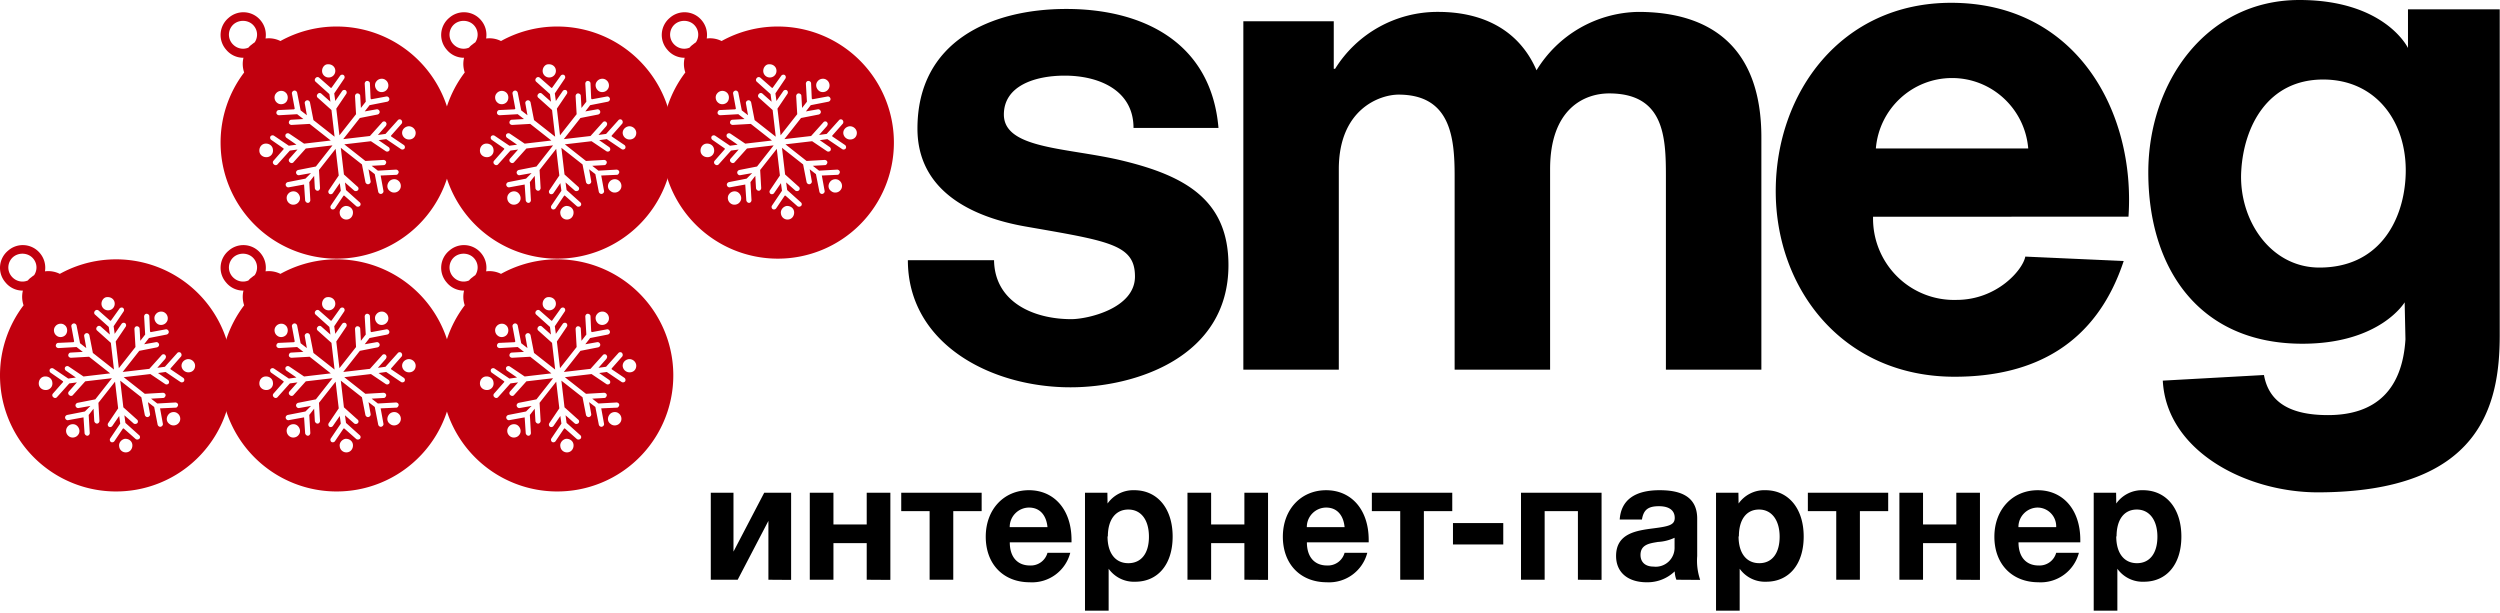
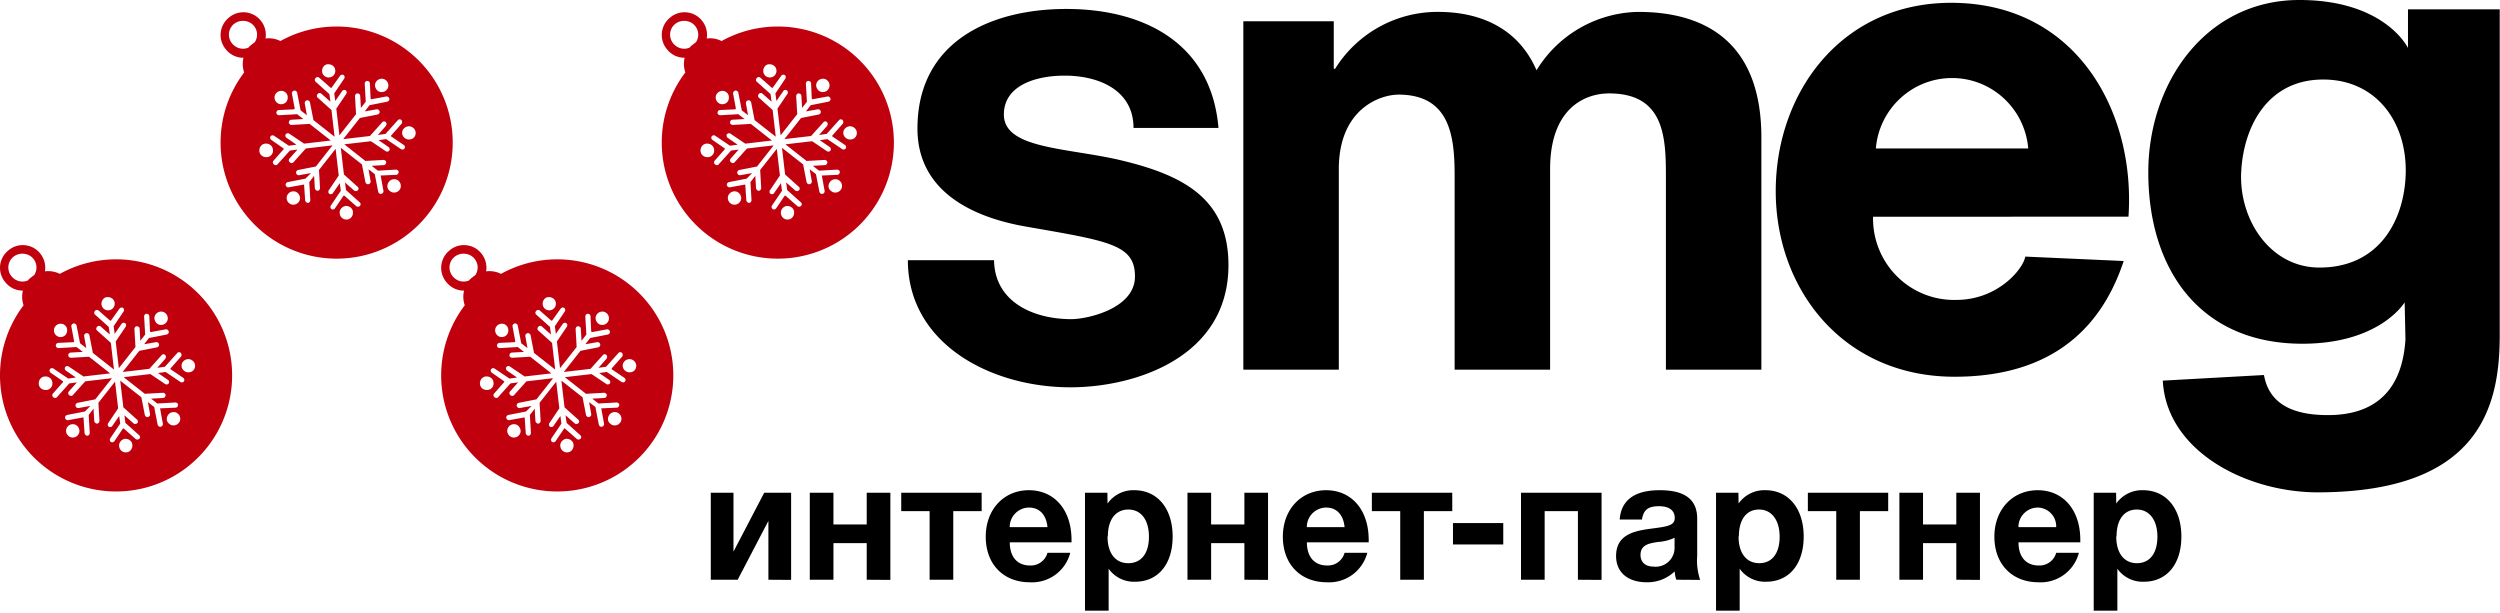
<svg xmlns="http://www.w3.org/2000/svg" width="204" height="50" fill="none">
  <path fill-rule="evenodd" clip-rule="evenodd" d="M203.977.763h-7.486v3.152S194.625 0 187.626 0c-7.594 0-12.325 6.707-12.325 14.068 0 7.808 4.123 13.98 12.575 13.98 6.347 0 8.344-3.38 8.344-3.38l.065 3.02c-.25 4.025-2.333 6.184-6.326 6.184-2.951 0-4.806-.96-5.219-3.271l-8.256.458c.293 5.725 6.77 9.117 12.661 9.117 13.259-.022 14.832-7.078 14.832-12.814V.763zm-14.712 21.07c-4.025 0-6.608-3.937-6.38-7.874.206-3.664 2.17-7.47 6.684-7.47 4.513 0 7.02 3.762 6.716 8.124-.239 3.545-2.246 7.22-7.02 7.22zM87.352 31.604c-6.553 0-13.27-3.588-13.27-10.371h7.032c.054 3.435 3.244 4.81 6.303 4.81 1.313 0 5.197-.862 5.197-3.48 0-2.524-1.968-2.867-8.214-3.955l-.704-.123c-4.492-.785-8.832-2.956-8.832-7.994 0-7.11 5.978-9.76 12.152-9.76 6.173 0 11.815 2.671 12.412 9.706h-6.933c0-3.076-2.821-4.265-5.61-4.265-2.473 0-4.969.851-4.969 3.174 0 2.105 2.882 2.571 6.162 3.101 1.188.193 2.429.393 3.603.683 5.035 1.232 8.561 3.195 8.561 8.506 0 7.525-7.617 9.968-12.89 9.968zm14.105-1.44h7.79V13.806c0-4.94 3.386-6.085 4.872-6.085 4.242 0 4.579 3.479 4.579 6.63v15.813h7.79V13.806c0-4.95 2.81-6.183 4.817-6.183 4.481 0 4.633 3.522 4.633 6.74v15.801h7.79V11.211c0-7.416-4.188-10.24-10.047-10.24a9.919 9.919 0 00-8.3 4.765c-1.486-3.435-4.578-4.765-8.029-4.765a9.839 9.839 0 00-8.408 4.645h-.109V1.734h-7.378v28.43zm72.227-12.486C174.27 9.16 169.464.229 159.211.229c-8.984 0-14.311 7.35-14.311 15.366 0 8.015 5.501 15.147 14.593 15.147 6.51 0 11.566-2.682 13.801-9.444l-8.029-.36c-.206 1.091-2.311 3.534-5.62 3.534a6.59 6.59 0 01-4.851-1.924 6.657 6.657 0 01-1.952-4.86l20.842-.01zm-20.614-5.562c.27-3.25 2.973-5.748 6.217-5.748 3.244 0 5.946 2.499 6.217 5.748H153.07zM92.556 40.001a2.569 2.569 0 00-2.18 1.087l-.014-.88h-1.827v9.621h1.93v-3.42a2.53 2.53 0 002.168 1.06c1.84 0 3.055-1.403 3.055-3.685 0-2.283-1.235-3.783-3.132-3.783zm-.489 5.955c-1.048 0-1.692-.808-1.692-2.185h.026c0-1.377.637-2.192 1.672-2.192 1.036 0 1.68.84 1.68 2.218 0 1.377-.638 2.16-1.686 2.16zm-8.034 1.558c-2.168 0-3.596-1.487-3.596-3.717 0-2.231 1.48-3.796 3.525-3.796 2.046 0 3.474 1.572 3.474 4.06v.195h-5.037c0 1.222.643 1.888 1.647 1.888a1.41 1.41 0 001.428-1.035h1.859a3.218 3.218 0 01-3.3 2.405zm-.071-6.097a1.587 1.587 0 00-1.57 1.597h3.082c-.078-.866-.54-1.597-1.512-1.597zm-21.26 1.087v4.803l1.853.013v-7.112H62.36l-2.508 4.804v-4.804H58v7.1h2.194l2.508-4.804zm8.022 1.816v2.987l1.93.013v-7.112h-1.93v2.587h-2.715v-2.587h-1.93v7.1h1.93V44.32h2.715zm7.063-2.612v5.6h-1.93v-5.6h-2.316v-1.5h6.562v1.5h-2.316zm23.755 2.612v2.987l1.93.013v-7.112h-1.93v2.587h-2.714v-2.587h-1.93v7.1h1.93V44.32h2.714zm3.139-.523c0 2.23 1.428 3.717 3.596 3.717a3.218 3.218 0 003.293-2.405h-1.852a1.41 1.41 0 01-1.428 1.035c-1.004 0-1.647-.666-1.647-1.888h5.043v-.194c0-2.49-1.428-4.06-3.473-4.06-2.046 0-3.532 1.564-3.532 3.795zm1.956-.783a1.586 1.586 0 011.569-1.597h.007c.965 0 1.428.73 1.505 1.597h-3.081zm9.552 4.293v-5.599h2.316v-1.5h-6.561v1.5h2.315v5.6h1.93zm6.478-2.877h-4.104v-1.745h4.104v1.745zm6.091-2.722v5.6l1.93.012v-7.112h-6.574v7.1h1.93v-5.6h2.714zm7.9 4.914c.006.234.052.466.135.685l1.942.013a4.855 4.855 0 01-.244-1.94v-3.064c0-1.985-1.653-2.315-3.069-2.315-2.026 0-3.145.809-3.254 2.393h1.814c.135-.809.514-1.087 1.389-1.087s1.287.375 1.287.95c0 .576-.464.693-1.718.854-1.389.181-3.068.401-3.068 2.257 0 1.332.952 2.146 2.508 2.146a3.208 3.208 0 002.278-.892zm-1.473-2.382l.096-.017a3.65 3.65 0 001.364-.342v.77a1.55 1.55 0 01-.497 1.187c-.33.304-.776.45-1.221.396-.662 0-1.061-.355-1.061-.95 0-.824.698-.94 1.319-1.044zm6.683-3.152A2.57 2.57 0 01144.049 40c1.897 0 3.132 1.5 3.132 3.783 0 2.282-1.215 3.685-3.055 3.685a2.53 2.53 0 01-2.168-1.06v3.42h-1.93v-9.62h1.827l.013.879zm0 2.683c0 1.377.643 2.185 1.692 2.185 1.048 0 1.659-.815 1.659-2.16 0-1.344-.643-2.217-1.679-2.217-1.035 0-1.646.815-1.646 2.192h-.026zm9.9-2.063v5.6h-1.93v-5.6h-2.316v-1.5h6.555v1.5h-2.309zm7.867 2.612v2.987l1.93.013v-7.112h-1.93v2.587h-2.715v-2.587h-1.929v7.1h1.929V44.32h2.715zm3.107-.523c0 2.23 1.434 3.717 3.602 3.717a3.22 3.22 0 003.294-2.405h-1.853a1.41 1.41 0 01-1.428 1.035c-1.004 0-1.647-.666-1.647-1.888h5.043v-.194c0-2.49-1.428-4.06-3.473-4.06-2.046 0-3.538 1.564-3.538 3.795zm1.962-.783a1.586 1.586 0 011.569-1.597h.007a1.532 1.532 0 011.505 1.597h-3.081zm7.983-1.926a2.568 2.568 0 012.18-1.087c1.898 0 3.133 1.5 3.133 3.783 0 2.282-1.216 3.685-3.055 3.685a2.53 2.53 0 01-2.168-1.06v3.42h-1.93v-9.62h1.827l.013.879zm0 2.683c0 1.377.643 2.185 1.691 2.185 1.049 0 1.667-.815 1.667-2.16 0-1.344-.644-2.217-1.679-2.217-1.036 0-1.654.815-1.654 2.192h-.025z" fill="#000" />
  <path fill-rule="evenodd" clip-rule="evenodd" d="M21.256 1.655c.361.424.496.97.413 1.487a2.1 2.1 0 011.213.206 9.429 9.429 0 014.589-1.184A9.471 9.471 0 1118 11.635a9.43 9.43 0 011.923-5.722 2.163 2.163 0 01-.056-1.2 1.798 1.798 0 01-1.41-.655 1.815 1.815 0 01.198-2.6 1.815 1.815 0 012.601.197zm-.565.424c.353.4.373.957.092 1.377-.08.052-.16.11-.238.178a1.193 1.193 0 00-.27.25c-.442.193-.967.08-1.309-.306a1.13 1.13 0 01.113-1.612c.481-.395 1.216-.339 1.612.113zm13.226 8.708a.565.565 0 00-.622-.48c-.311.056-.509.31-.48.593a.565.565 0 00.621.48c.311-.028.51-.282.48-.593zm-12.27.933c.31-.028.594.17.622.48a.531.531 0 01-.48.623c-.312.028-.595-.17-.623-.48-.028-.312.17-.595.48-.623zm5.23-5.4a.538.538 0 01-.594-.48c-.028-.311.198-.594.453-.594.31-.028.593.17.622.48a.538.538 0 01-.48.594zm1.442 11.592a.538.538 0 01-.594-.481c-.056-.283.17-.566.453-.622.31-.028.593.17.622.48.028.312-.17.594-.481.623zm-1.3-10.744h.028l.707-.99a.22.22 0 01.282-.056.22.22 0 01.057.283l-.82 1.216.085.622.565-.82a.22.22 0 01.283-.057.22.22 0 01.056.283l-.82 1.216.255 2.177 1.357-1.725-.085-1.47c0-.113.085-.226.198-.226s.226.084.226.198l.057.99.396-.51-.085-1.47c0-.113.085-.226.198-.226s.226.085.226.198l.056 1.244.029.028.028.028 1.216-.226c.113-.028.226.057.254.17.028.113-.056.226-.17.254l-1.441.283-.396.509.961-.17c.113-.028.226.057.255.17.028.113-.057.226-.17.254l-1.442.283-1.357 1.724 2.177-.254.99-1.103a.202.202 0 01.31-.028l.023.04c.019.034.034.06.034.102a.399.399 0 01-.057.17l-.65.734.622-.085.99-1.102a.202.202 0 01.31-.028.715.715 0 00.023.04.18.18 0 01.034.101c0 .056 0 .113-.056.17l-.849.96v.058l1.047.707a.22.22 0 01.056.283.22.22 0 01-.283.056l-1.215-.82-.622.085.82.566a.22.22 0 01.056.283.22.22 0 01-.283.056l-1.215-.82-2.177.255 1.724 1.357 1.47-.085c.114 0 .227.085.227.198a.216.216 0 01-.057.141.155.155 0 01-.141.085l-.99.056.51.396 1.47-.085c.112 0 .226.085.226.198a.216.216 0 01-.057.142.155.155 0 01-.141.085l-1.273.056.227 1.244c.028.113-.057.226-.17.255-.113.028-.226-.057-.255-.17l-.282-1.442-.51-.396.17.961c.029.114-.056.227-.17.255-.112.028-.225-.057-.254-.17l-.282-1.442-1.725-1.357.255 2.177 1.102.99a.202.202 0 01.028.31.676.676 0 00-.04.023.186.186 0 01-.1.034c-.058 0-.114 0-.17-.056l-.736-.65.085.621 1.103.99a.202.202 0 01.028.311l-.04.022a.186.186 0 01-.101.035c-.057 0-.113 0-.17-.057l-.961-.848h-.057l-.707 1.046a.22.22 0 01-.282.056.22.22 0 01-.057-.282l.82-1.216-.085-.622-.565.82a.22.22 0 01-.283.056.22.22 0 01-.056-.282l.82-1.216-.255-2.177-1.357 1.725.085 1.47c0 .113-.085.226-.198.226a.216.216 0 01-.141-.056c-.057-.057-.085-.114-.085-.17l-.057-.99-.396.51.085 1.47c0 .113-.085.226-.198.226a.216.216 0 01-.141-.057c-.057-.056-.085-.113-.085-.17l-.085-1.272-1.244.226c-.113.029-.226-.056-.254-.17-.028-.112.056-.226.17-.254l1.441-.283.453-.452-.962.17c-.113.028-.226-.057-.254-.17-.028-.113.057-.226.17-.254l1.442-.283 1.357-1.725-2.177.255-.99 1.103a.202.202 0 01-.31.028.202.202 0 01-.03-.311l.651-.735-.622.085-.99 1.102a.202.202 0 01-.31.028.202.202 0 01-.029-.31l.82-.934v-.056l-1.017-.707a.22.22 0 01-.057-.283.22.22 0 01.283-.056l1.215.82.622-.085-.82-.566a.22.22 0 01-.056-.282.22.22 0 01.283-.057l1.215.82 2.177-.254-1.724-1.357-1.47.084c-.114 0-.227-.084-.227-.197 0-.114.085-.227.198-.227l.99-.056-.51-.396-1.47.085c-.112 0-.225-.085-.225-.198s.084-.226.198-.226l1.243-.057.029-.028.028-.028-.226-1.216c-.029-.113.056-.226.17-.255.113-.028.226.057.254.17l.283 1.442.509.396-.17-.961c-.028-.114.056-.227.17-.255.113-.028.226.057.254.17l.283 1.442 1.724 1.357-.254-2.177-1.103-.99a.202.202 0 01-.028-.31.202.202 0 01.31-.03l.736.651-.085-.622-1.102-.99a.202.202 0 01-.029-.31.202.202 0 01.311-.029l.933.82h.029zm-4.496.453c.17-.227.538-.283.764-.085.226.17.254.537.085.763-.17.226-.538.283-.764.085-.226-.17-.283-.537-.085-.763zm10.065 7.887c-.17.227-.537.283-.763.085-.255-.17-.283-.509-.085-.763.17-.226.537-.283.763-.085.226.17.283.537.085.764zM31.57 7.31c-.17.226-.537.282-.763.085-.226-.198-.283-.538-.085-.764.17-.226.537-.283.763-.085.227.17.283.538.085.764zm-8.057 8.51c.17-.227.537-.283.763-.085.226.198.283.537.085.763-.17.226-.537.283-.763.085-.226-.17-.283-.537-.085-.763zM3.256 20.655c.361.424.496.97.413 1.487a2.1 2.1 0 011.213.206A9.471 9.471 0 110 30.635a9.43 9.43 0 011.923-5.722 2.163 2.163 0 01-.056-1.2 1.798 1.798 0 01-1.41-.655 1.815 1.815 0 01.198-2.6 1.815 1.815 0 012.601.197zm-.565.424c.353.4.373.957.092 1.377-.08.052-.16.11-.238.178a1.195 1.195 0 00-.27.25c-.442.193-.967.08-1.309-.306a1.13 1.13 0 01.113-1.612c.481-.396 1.216-.339 1.612.113zm13.226 8.708a.565.565 0 00-.622-.48c-.311.056-.509.31-.48.593a.565.565 0 00.621.48c.311-.027.51-.282.48-.593zm-12.27.933c.31-.028.594.17.622.48a.531.531 0 01-.48.623c-.312.028-.594-.17-.623-.48-.028-.312.17-.595.48-.623zm5.23-5.4a.538.538 0 01-.594-.48c-.028-.311.198-.594.453-.594.31-.028.593.17.622.48a.538.538 0 01-.48.594zm1.442 11.592a.538.538 0 01-.594-.481c-.056-.283.17-.566.453-.622.31-.028.593.17.622.48.028.312-.17.594-.481.623zm-1.3-10.744h.028l.707-.99a.22.22 0 01.282-.056.22.22 0 01.057.283l-.82 1.216.085.622.565-.82a.22.22 0 01.283-.057.22.22 0 01.056.283l-.82 1.216.255 2.177 1.357-1.725-.085-1.47c0-.113.085-.226.198-.226s.226.085.226.198l.057.99.396-.51-.085-1.47c0-.113.085-.226.198-.226s.226.085.226.198l.056 1.244.029.028.028.028 1.216-.226c.113-.028.226.057.254.17.028.113-.056.226-.17.254l-1.441.283-.396.509.961-.17c.113-.028.226.057.255.17.028.113-.057.226-.17.254l-1.442.283-1.357 1.724 2.177-.254.99-1.102a.202.202 0 01.31-.029l.023.04c.019.034.034.06.034.102 0 .056-.028.113-.056.17l-.65.734.621-.085.99-1.102a.202.202 0 01.31-.028.707.707 0 00.023.04.18.18 0 01.034.101c0 .056 0 .113-.056.17l-.848.96v.058l1.046.707a.22.22 0 01.056.283.22.22 0 01-.283.056l-1.215-.82-.622.085.82.566a.22.22 0 01.056.282.22.22 0 01-.283.057l-1.215-.82-2.177.255 1.724 1.357 1.47-.085c.114 0 .227.085.227.198a.216.216 0 01-.057.141.155.155 0 01-.141.085l-.99.056.51.396 1.47-.084c.112 0 .226.084.226.197a.216.216 0 01-.057.142.155.155 0 01-.141.084l-1.273.057.227 1.244c.028.113-.057.226-.17.255-.113.028-.226-.057-.255-.17l-.282-1.442-.51-.396.17.961c.029.113-.056.227-.17.255-.112.028-.225-.057-.254-.17l-.282-1.442L9.81 31.06l.255 2.177 1.102.99a.202.202 0 01.028.31.676.676 0 00-.04.023.186.186 0 01-.1.034c-.057 0-.114 0-.17-.056l-.736-.65.085.621 1.103.99a.202.202 0 01.028.311l-.04.022a.186.186 0 01-.101.034c-.057 0-.113 0-.17-.056l-.961-.848h-.057l-.707 1.046a.22.22 0 01-.282.056.22.22 0 01-.057-.282l.82-1.216-.085-.622-.565.82a.22.22 0 01-.283.056.22.22 0 01-.056-.282l.82-1.216-.255-2.177L8.03 32.87l.085 1.47c0 .113-.085.226-.198.226a.216.216 0 01-.141-.056c-.057-.057-.085-.114-.085-.17l-.057-.99-.396.51.085 1.47c0 .112-.085.226-.198.226a.216.216 0 01-.141-.057c-.057-.056-.085-.113-.085-.17l-.085-1.272-1.244.226c-.113.029-.226-.056-.254-.17-.028-.112.056-.226.17-.254l1.441-.282.453-.453-.961.17c-.114.028-.227-.057-.255-.17-.028-.113.057-.226.17-.254l1.442-.283 1.357-1.725-2.177.255-.99 1.102a.202.202 0 01-.31.029.202.202 0 01-.03-.311l.651-.735-.622.084-.99 1.103a.202.202 0 01-.31.028.202.202 0 01-.029-.31l.82-.934v-.056l-1.018-.707a.22.22 0 01-.056-.283.22.22 0 01.283-.056l1.215.82.622-.085-.82-.566a.22.22 0 01-.056-.282.22.22 0 01.283-.057l1.215.82 2.177-.254-1.724-1.357-1.47.084c-.114 0-.227-.084-.227-.198 0-.113.085-.226.198-.226l.99-.056-.51-.396-1.47.085c-.112 0-.225-.085-.225-.198s.084-.226.197-.226l1.244-.057.029-.028.028-.028-.226-1.216c-.028-.113.056-.226.17-.255.113-.028.226.057.254.17l.283 1.442.508.396-.17-.961c-.027-.113.057-.227.17-.255.114-.028.227.057.255.17l.283 1.442L9.3 30.155l-.254-2.177-1.103-.99a.202.202 0 01-.028-.31.202.202 0 01.31-.03l.736.651-.085-.622-1.102-.99a.202.202 0 01-.029-.31.202.202 0 01.311-.029l.933.82h.029zm-4.496.453c.17-.226.537-.283.764-.085.226.17.254.537.084.763-.17.226-.537.283-.763.085-.226-.17-.283-.537-.085-.763zm10.065 7.887c-.17.227-.537.283-.763.085-.255-.17-.283-.509-.085-.763.17-.226.537-.283.763-.085.226.17.283.537.085.764zM13.57 26.31c-.17.226-.537.282-.763.085-.226-.198-.283-.538-.085-.764.17-.226.537-.283.764-.085.226.17.282.538.084.764zm-8.057 8.51c.17-.227.537-.283.763-.085.226.198.283.537.085.763-.17.226-.537.283-.763.085a.54.54 0 01-.085-.764z" fill="#C1000E" />
-   <path fill-rule="evenodd" clip-rule="evenodd" d="M39.256 1.655c.361.424.496.97.413 1.487a2.1 2.1 0 011.213.206 9.429 9.429 0 014.589-1.184A9.471 9.471 0 1136 11.635a9.43 9.43 0 011.923-5.722 2.163 2.163 0 01-.056-1.2 1.798 1.798 0 01-1.41-.655 1.815 1.815 0 01.198-2.6 1.815 1.815 0 012.601.197zm-.565.424c.353.4.373.957.092 1.377-.08.052-.16.11-.238.178a1.193 1.193 0 00-.27.25c-.442.193-.967.08-1.309-.306a1.13 1.13 0 01.113-1.612c.481-.395 1.216-.339 1.612.113zm13.226 8.708a.565.565 0 00-.622-.48c-.311.056-.509.31-.48.593a.565.565 0 00.621.48c.311-.028.51-.282.48-.593zm-12.27.933c.31-.028.594.17.622.48a.531.531 0 01-.48.623c-.312.028-.595-.17-.623-.48-.028-.312.17-.595.48-.623zm5.23-5.4a.538.538 0 01-.594-.48c-.028-.311.198-.594.453-.594.31-.028.594.17.622.48a.538.538 0 01-.48.594zm1.442 11.592a.538.538 0 01-.594-.481c-.056-.283.17-.566.453-.622.31-.028.593.17.622.48.028.312-.17.594-.481.623zm-1.3-10.744h.028l.707-.99a.22.22 0 01.282-.056.22.22 0 01.057.283l-.82 1.216.085.622.565-.82a.22.22 0 01.283-.057.22.22 0 01.056.283l-.82 1.216.255 2.177 1.357-1.725-.085-1.47c0-.113.085-.226.198-.226s.226.084.226.198l.057.99.396-.51-.085-1.47c0-.113.085-.226.198-.226s.226.085.226.198l.056 1.244.029.028.028.028 1.216-.226c.113-.028.226.057.254.17.028.113-.056.226-.17.254l-1.441.283-.396.509.961-.17c.113-.028.226.057.255.17.028.113-.057.226-.17.254l-1.442.283-1.357 1.724 2.177-.254.99-1.103a.202.202 0 01.31-.028l.023.04c.019.034.034.06.034.102 0 .056-.028.113-.056.17l-.65.734.621-.085.99-1.102a.202.202 0 01.31-.028.715.715 0 00.023.04.18.18 0 01.034.101c0 .056 0 .113-.056.17l-.849.96v.058l1.047.707a.22.22 0 01.056.283.22.22 0 01-.283.056l-1.215-.82-.622.085.82.566a.22.22 0 01.056.283.22.22 0 01-.282.056l-1.216-.82-2.177.255 1.724 1.357 1.47-.085c.114 0 .227.085.227.198a.216.216 0 01-.057.141.155.155 0 01-.141.085l-.99.056.51.396 1.47-.085c.112 0 .226.085.226.198a.216.216 0 01-.057.142.155.155 0 01-.141.085l-1.273.056.227 1.244c.028.113-.057.226-.17.255-.113.028-.226-.057-.255-.17l-.282-1.442-.51-.396.17.961c.029.114-.056.227-.17.255-.112.028-.225-.057-.254-.17l-.282-1.442-1.725-1.357.255 2.177 1.102.99a.202.202 0 01.028.31.676.676 0 00-.04.023.186.186 0 01-.1.034c-.057 0-.114 0-.17-.056l-.736-.65.085.621 1.103.99a.202.202 0 01.028.311l-.04.022a.186.186 0 01-.101.035c-.057 0-.113 0-.17-.057l-.961-.848h-.057l-.706 1.046a.22.22 0 01-.283.056.22.22 0 01-.057-.282l.82-1.216-.085-.622-.565.82a.22.22 0 01-.283.056.22.22 0 01-.056-.282l.82-1.216-.255-2.177-1.357 1.725.085 1.47c0 .113-.085.226-.198.226a.216.216 0 01-.141-.056c-.057-.057-.085-.114-.085-.17l-.057-.99-.396.51.085 1.47c0 .113-.085.226-.198.226a.216.216 0 01-.141-.057c-.057-.056-.085-.113-.085-.17l-.085-1.272-1.244.226c-.113.029-.226-.056-.254-.17-.028-.112.056-.226.17-.254l1.441-.283.453-.452-.962.17c-.113.028-.226-.057-.254-.17-.028-.113.057-.226.17-.254l1.442-.283 1.357-1.725-2.177.255-.99 1.103a.202.202 0 01-.31.028.202.202 0 01-.03-.311l.651-.735-.622.085-.99 1.102a.202.202 0 01-.31.028.202.202 0 01-.029-.31l.82-.934v-.056l-1.018-.707a.22.22 0 01-.056-.283.22.22 0 01.283-.056l1.215.82.622-.085-.82-.566a.22.22 0 01-.056-.282.22.22 0 01.283-.057l1.215.82 2.177-.254-1.724-1.357-1.47.084c-.114 0-.227-.084-.227-.197 0-.114.085-.227.198-.227l.99-.056-.51-.396-1.47.085c-.112 0-.225-.085-.225-.198s.084-.226.197-.226l1.244-.057.029-.028.028-.028-.226-1.216c-.029-.113.056-.226.17-.255.112-.028.226.057.254.17l.283 1.442.508.396-.17-.961c-.027-.114.057-.227.17-.255.114-.028.227.057.255.17l.283 1.442 1.724 1.357-.254-2.177-1.103-.99a.202.202 0 01-.028-.31.202.202 0 01.31-.03l.736.651-.085-.622-1.102-.99a.202.202 0 01-.029-.31.202.202 0 01.311-.029l.933.82h.029zm-4.496.453a.54.54 0 01.764-.085c.226.17.254.537.084.763-.17.226-.537.283-.763.085-.226-.17-.283-.537-.085-.763zm10.065 7.887c-.17.227-.537.283-.763.085-.255-.17-.283-.509-.085-.763.17-.226.537-.283.763-.085.226.17.283.537.085.764zM49.57 7.31c-.17.226-.537.282-.763.085-.226-.198-.283-.538-.085-.764.17-.226.537-.283.764-.085.226.17.282.538.084.764zm-8.057 8.51c.17-.227.537-.283.763-.085.226.198.283.537.085.763-.17.226-.537.283-.763.085-.227-.17-.283-.537-.085-.763zm-20.257 4.835c.361.424.496.97.413 1.487a2.1 2.1 0 011.213.206A9.471 9.471 0 1118 30.635a9.43 9.43 0 011.923-5.722 2.163 2.163 0 01-.056-1.2 1.798 1.798 0 01-1.41-.655 1.815 1.815 0 01.198-2.6 1.815 1.815 0 012.601.197zm-.565.424c.353.4.373.957.092 1.377-.08.052-.16.11-.238.178a1.195 1.195 0 00-.27.25c-.442.193-.967.08-1.309-.306a1.13 1.13 0 01.113-1.612c.481-.396 1.216-.339 1.612.113zm13.226 8.708a.565.565 0 00-.622-.48c-.311.056-.509.31-.48.593a.565.565 0 00.621.48c.311-.027.51-.282.48-.593zm-12.27.933c.31-.028.594.17.622.48a.531.531 0 01-.48.623c-.312.028-.595-.17-.623-.48-.028-.312.17-.595.48-.623zm5.23-5.4a.538.538 0 01-.594-.48c-.028-.311.198-.594.453-.594.31-.028.593.17.622.48a.538.538 0 01-.48.594zm1.442 11.592a.538.538 0 01-.594-.481c-.056-.283.17-.566.453-.622.31-.028.593.17.622.48.028.312-.17.594-.481.623zm-1.3-10.744h.028l.707-.99a.22.22 0 01.282-.056.22.22 0 01.057.283l-.82 1.216.085.622.565-.82a.22.22 0 01.283-.057.22.22 0 01.056.283l-.82 1.216.255 2.177 1.357-1.725-.085-1.47c0-.113.085-.226.198-.226s.226.085.226.198l.057.99.396-.51-.085-1.47c0-.113.085-.226.198-.226s.226.085.226.198l.056 1.244.029.028.028.028 1.216-.226c.113-.028.226.057.254.17.028.113-.056.226-.17.254l-1.441.283-.396.509.961-.17c.113-.028.226.057.255.17.028.113-.057.226-.17.254l-1.442.283-1.357 1.724 2.177-.254.99-1.102a.202.202 0 01.31-.029l.023.04c.019.034.034.06.034.102a.399.399 0 01-.057.17l-.65.734.622-.085.99-1.102a.202.202 0 01.31-.028.707.707 0 00.023.04.18.18 0 01.034.101c0 .056 0 .113-.056.17l-.849.96v.058l1.047.707a.22.22 0 01.056.283.22.22 0 01-.283.056l-1.215-.82-.622.085.82.566a.22.22 0 01.056.282.22.22 0 01-.283.057l-1.215-.82-2.177.255 1.724 1.357 1.47-.085c.114 0 .227.085.227.198a.216.216 0 01-.057.141.155.155 0 01-.141.085l-.99.056.51.396 1.47-.084c.112 0 .226.084.226.197a.216.216 0 01-.057.142.155.155 0 01-.141.084l-1.273.057.227 1.244c.028.113-.057.226-.17.255-.113.028-.226-.057-.255-.17l-.282-1.442-.51-.396.17.961c.029.113-.056.227-.17.255-.112.028-.225-.057-.254-.17l-.282-1.442-1.725-1.357.255 2.177 1.102.99a.202.202 0 01.028.31.676.676 0 00-.04.023.186.186 0 01-.1.034c-.058 0-.114 0-.17-.056l-.736-.65.085.621 1.103.99a.202.202 0 01.028.311l-.04.022a.186.186 0 01-.101.034c-.057 0-.113 0-.17-.056l-.961-.848h-.057l-.707 1.046a.22.22 0 01-.282.056.22.22 0 01-.057-.282l.82-1.216-.085-.622-.565.82a.22.22 0 01-.283.056.22.22 0 01-.056-.282l.82-1.216-.255-2.177-1.357 1.725.085 1.47c0 .113-.085.226-.198.226a.216.216 0 01-.141-.056c-.057-.057-.085-.114-.085-.17l-.057-.99-.396.51.085 1.47c0 .112-.085.226-.198.226a.216.216 0 01-.141-.057c-.057-.056-.085-.113-.085-.17l-.085-1.272-1.244.226c-.113.029-.226-.056-.254-.17-.028-.112.056-.226.17-.254l1.441-.282.453-.453-.962.17c-.113.028-.226-.057-.254-.17-.028-.113.057-.226.17-.254l1.442-.283 1.357-1.725-2.177.255-.99 1.102a.202.202 0 01-.31.029.202.202 0 01-.03-.311l.651-.735-.622.084-.99 1.103a.202.202 0 01-.31.028.202.202 0 01-.029-.31l.82-.934v-.056l-1.017-.707a.22.22 0 01-.057-.283.22.22 0 01.283-.056l1.215.82.622-.085-.82-.566a.22.22 0 01-.056-.282.22.22 0 01.283-.057l1.215.82 2.177-.254-1.724-1.357-1.47.084c-.114 0-.227-.084-.227-.198 0-.113.085-.226.198-.226l.99-.056-.51-.396-1.47.085c-.112 0-.225-.085-.225-.198s.084-.226.198-.226l1.243-.057.029-.028.028-.028-.226-1.216c-.029-.113.056-.226.17-.255.113-.028.226.057.254.17l.283 1.442.509.396-.17-.961c-.028-.113.056-.227.17-.255.113-.028.226.057.254.17l.283 1.442 1.724 1.357-.254-2.177-1.103-.99a.202.202 0 01-.028-.31.202.202 0 01.31-.03l.736.651-.085-.622-1.102-.99a.202.202 0 01-.029-.31.202.202 0 01.311-.029l.933.82h.029zm-4.496.453c.17-.226.538-.283.764-.085.226.17.254.537.085.763-.17.226-.538.283-.764.085-.226-.17-.283-.537-.085-.763zm10.065 7.887c-.17.227-.537.283-.763.085-.255-.17-.283-.509-.085-.763.17-.226.537-.283.763-.085.226.17.283.537.085.764zM31.57 26.31c-.17.226-.537.282-.763.085-.226-.198-.283-.538-.085-.764.17-.226.537-.283.763-.085.227.17.283.538.085.764zm-8.057 8.51c.17-.227.537-.283.763-.085.226.198.283.537.085.763-.17.226-.537.283-.763.085-.226-.17-.283-.537-.085-.764z" fill="#C1000E" />
-   <path fill-rule="evenodd" clip-rule="evenodd" d="M57.256 1.655c.361.424.496.97.413 1.487a2.1 2.1 0 011.213.206 9.429 9.429 0 014.589-1.184A9.471 9.471 0 1154 11.635a9.43 9.43 0 011.923-5.722 2.163 2.163 0 01-.056-1.2 1.798 1.798 0 01-1.41-.655 1.815 1.815 0 01.198-2.6 1.815 1.815 0 012.601.197zm-.565.424c.353.4.373.957.092 1.377-.08.052-.16.11-.238.178a1.193 1.193 0 00-.27.25c-.442.193-.967.08-1.309-.306a1.13 1.13 0 01.113-1.612c.481-.395 1.216-.339 1.612.113zm13.226 8.708a.565.565 0 00-.622-.48c-.311.056-.509.31-.48.593a.565.565 0 00.621.48c.311-.028.51-.282.48-.593zm-12.27.933c.31-.028.594.17.622.48a.531.531 0 01-.48.623c-.312.028-.595-.17-.623-.48-.028-.312.17-.595.48-.623zm5.23-5.4a.538.538 0 01-.594-.48c-.028-.311.198-.594.453-.594.31-.028.594.17.622.48a.538.538 0 01-.48.594zm1.442 11.592a.538.538 0 01-.594-.481c-.056-.283.17-.566.453-.622.31-.028.593.17.622.48.028.312-.17.594-.481.623zm-1.3-10.744h.028l.707-.99a.22.22 0 01.282-.056.22.22 0 01.057.283l-.82 1.216.085.622.565-.82a.22.22 0 01.283-.057.22.22 0 01.056.283l-.82 1.216.255 2.177 1.357-1.725-.085-1.47c0-.113.085-.226.198-.226s.226.084.226.198l.057.99.396-.51-.085-1.47c0-.113.085-.226.198-.226s.226.085.226.198l.056 1.244.029.028.028.028 1.216-.226c.113-.028.226.057.254.17.028.113-.056.226-.17.254l-1.441.283-.396.509.961-.17c.113-.028.226.057.255.17.028.113-.057.226-.17.254l-1.442.283-1.357 1.724 2.177-.254.99-1.103a.202.202 0 01.31-.028l.023.04c.019.034.034.06.034.102 0 .056-.028.113-.056.17l-.65.734.621-.085.99-1.102a.202.202 0 01.31-.028.715.715 0 00.023.04.18.18 0 01.034.101c0 .056 0 .113-.056.17l-.849.96v.058l1.047.707a.22.22 0 01.056.283.22.22 0 01-.283.056l-1.215-.82-.622.085.82.566a.22.22 0 01.056.283.22.22 0 01-.282.056l-1.216-.82-2.177.255 1.724 1.357 1.47-.085c.114 0 .227.085.227.198a.216.216 0 01-.057.141.155.155 0 01-.141.085l-.99.056.51.396 1.47-.085c.112 0 .225.085.225.198a.216.216 0 01-.056.142.155.155 0 01-.141.085l-1.273.056.227 1.244c.028.113-.057.226-.17.255-.113.028-.226-.057-.254-.17l-.283-1.442-.51-.396.17.961c.029.114-.056.227-.17.255-.112.028-.225-.057-.254-.17l-.282-1.442-1.725-1.357.255 2.177 1.102.99a.202.202 0 01.028.31.676.676 0 00-.04.023.186.186 0 01-.1.034c-.058 0-.114 0-.17-.056l-.736-.65.085.621 1.103.99a.202.202 0 01.028.311l-.04.022a.186.186 0 01-.101.035c-.057 0-.113 0-.17-.057l-.961-.848h-.057l-.706 1.046a.22.22 0 01-.283.056.22.22 0 01-.057-.282l.82-1.216-.085-.622-.565.82a.22.22 0 01-.283.056.22.22 0 01-.056-.282l.82-1.216-.255-2.177-1.357 1.725.085 1.47c0 .113-.085.226-.198.226a.216.216 0 01-.141-.056c-.057-.057-.085-.114-.085-.17l-.057-.99-.396.51.085 1.47c0 .113-.085.226-.198.226a.216.216 0 01-.141-.057c-.057-.056-.085-.113-.085-.17l-.085-1.272-1.244.226c-.113.029-.226-.056-.254-.17-.028-.112.056-.226.17-.254l1.441-.283.453-.452-.962.17c-.113.028-.226-.057-.254-.17-.028-.113.057-.226.17-.254l1.442-.283 1.357-1.725-2.177.255-.99 1.103a.202.202 0 01-.31.028.202.202 0 01-.03-.311l.651-.735-.622.085-.99 1.102a.202.202 0 01-.31.028.202.202 0 01-.029-.31l.82-.934v-.056l-1.018-.707a.22.22 0 01-.056-.283.22.22 0 01.283-.056l1.215.82.622-.085-.82-.566a.22.22 0 01-.056-.282.22.22 0 01.283-.057l1.215.82 2.177-.254-1.724-1.357-1.47.084c-.114 0-.227-.084-.227-.197 0-.114.085-.227.198-.227l.99-.056-.51-.396-1.47.085c-.112 0-.225-.085-.225-.198s.084-.226.197-.226l1.244-.057.029-.028.028-.028-.226-1.216c-.029-.113.056-.226.17-.255.112-.028.226.057.254.17l.283 1.442.508.396-.17-.961c-.027-.114.057-.227.17-.255.114-.028.227.057.255.17l.283 1.442 1.724 1.357-.254-2.177-1.103-.99a.202.202 0 01-.028-.31.202.202 0 01.31-.03l.736.651-.085-.622-1.102-.99a.202.202 0 01-.029-.31.202.202 0 01.311-.029l.933.82h.029zm-4.496.453a.54.54 0 01.764-.085c.226.17.254.537.084.763-.17.226-.537.283-.763.085-.226-.17-.283-.537-.085-.763zm10.065 7.887c-.17.227-.537.283-.763.085-.255-.17-.283-.509-.085-.763.17-.226.537-.283.763-.085.226.17.283.537.085.764zM67.57 7.31c-.17.226-.537.282-.763.085-.226-.198-.283-.538-.085-.764.17-.226.537-.283.764-.085.226.17.282.538.084.764zm-8.057 8.51c.17-.227.537-.283.763-.085.226.198.283.537.085.763-.17.226-.537.283-.763.085-.227-.17-.283-.537-.085-.763zm-20.257 4.835c.361.424.496.97.413 1.487a2.1 2.1 0 011.213.206A9.471 9.471 0 1136 30.635a9.43 9.43 0 011.923-5.722 2.163 2.163 0 01-.056-1.2 1.798 1.798 0 01-1.41-.655 1.815 1.815 0 01.198-2.6 1.815 1.815 0 012.601.197zm-.565.424c.353.4.373.957.092 1.377-.08.052-.16.11-.238.178a1.195 1.195 0 00-.27.25c-.442.193-.967.08-1.309-.306a1.13 1.13 0 01.113-1.612c.481-.396 1.216-.339 1.612.113zm13.226 8.708a.565.565 0 00-.622-.48c-.311.056-.509.31-.48.593a.565.565 0 00.621.48c.311-.027.51-.282.48-.593zm-12.27.933c.31-.028.594.17.622.48a.531.531 0 01-.48.623c-.312.028-.595-.17-.623-.48-.028-.312.17-.595.48-.623zm5.23-5.4a.538.538 0 01-.594-.48c-.028-.311.198-.594.453-.594.31-.028.594.17.622.48a.538.538 0 01-.48.594zm1.442 11.592a.538.538 0 01-.594-.481c-.056-.283.17-.566.453-.622.31-.028.593.17.622.48.028.312-.17.594-.481.623zm-1.3-10.744h.028l.707-.99a.22.22 0 01.282-.056.22.22 0 01.057.283l-.82 1.216.085.622.565-.82a.22.22 0 01.283-.057.22.22 0 01.056.283l-.82 1.216.255 2.177 1.357-1.725-.085-1.47c0-.113.085-.226.198-.226s.226.085.226.198l.057.99.396-.51-.085-1.47c0-.113.085-.226.198-.226s.226.085.226.198l.056 1.244.029.028.028.028 1.216-.226c.113-.028.226.057.254.17.028.113-.056.226-.17.254l-1.441.283-.396.509.961-.17c.113-.028.226.057.255.17.028.113-.057.226-.17.254l-1.442.283-1.357 1.724 2.177-.254.99-1.102a.202.202 0 01.31-.029l.023.04c.019.034.034.06.034.102 0 .056-.028.113-.056.17l-.65.734.621-.085.99-1.102a.202.202 0 01.31-.028.707.707 0 00.023.04.18.18 0 01.034.101c0 .056 0 .113-.056.17l-.849.96v.058l1.047.707a.22.22 0 01.056.283.22.22 0 01-.283.056l-1.215-.82-.622.085.82.566a.22.22 0 01.056.282.22.22 0 01-.282.057l-1.216-.82-2.177.255 1.724 1.357 1.47-.085c.114 0 .227.085.227.198a.216.216 0 01-.057.141.155.155 0 01-.141.085l-.99.056.51.396 1.47-.084c.112 0 .226.084.226.197a.216.216 0 01-.057.142.155.155 0 01-.141.084l-1.273.057.227 1.244c.028.113-.057.226-.17.255-.113.028-.226-.057-.255-.17l-.282-1.442-.51-.396.17.961c.029.113-.056.227-.17.255-.112.028-.225-.057-.254-.17l-.282-1.442-1.725-1.357.255 2.177 1.102.99a.202.202 0 01.028.31.676.676 0 00-.04.023.186.186 0 01-.1.034c-.057 0-.114 0-.17-.056l-.736-.65.085.621 1.103.99a.202.202 0 01.028.311l-.04.022a.186.186 0 01-.101.034c-.057 0-.113 0-.17-.056l-.961-.848h-.057l-.706 1.046a.22.22 0 01-.283.056.22.22 0 01-.057-.282l.82-1.216-.085-.622-.565.82a.22.22 0 01-.283.056.22.22 0 01-.056-.282l.82-1.216-.255-2.177-1.357 1.725.085 1.47c0 .113-.085.226-.198.226a.216.216 0 01-.141-.056c-.057-.057-.085-.114-.085-.17l-.057-.99-.396.51.085 1.47c0 .112-.085.226-.198.226a.216.216 0 01-.141-.057c-.057-.056-.085-.113-.085-.17l-.085-1.272-1.244.226c-.113.029-.226-.056-.254-.17-.028-.112.056-.226.17-.254l1.441-.282.453-.453-.962.17c-.113.028-.226-.057-.254-.17-.028-.113.057-.226.17-.254l1.442-.283 1.357-1.725-2.177.255-.99 1.102a.202.202 0 01-.31.029.202.202 0 01-.03-.311l.651-.735-.622.084-.99 1.103a.202.202 0 01-.31.028.202.202 0 01-.029-.31l.82-.934v-.056l-1.018-.707a.22.22 0 01-.056-.283.22.22 0 01.283-.056l1.215.82.622-.085-.82-.566a.22.22 0 01-.056-.282.22.22 0 01.283-.057l1.215.82 2.177-.254-1.724-1.357-1.47.084c-.114 0-.227-.084-.227-.198 0-.113.085-.226.198-.226l.99-.056-.51-.396-1.47.085c-.112 0-.225-.085-.225-.198s.084-.226.197-.226l1.244-.057.029-.028.028-.028-.226-1.216c-.029-.113.056-.226.17-.255.112-.028.226.057.254.17l.283 1.442.508.396-.17-.961c-.027-.113.057-.227.17-.255.114-.028.227.057.255.17l.283 1.442 1.724 1.357-.254-2.177-1.103-.99a.202.202 0 01-.028-.31.202.202 0 01.31-.03l.736.651-.085-.622-1.102-.99a.202.202 0 01-.029-.31.202.202 0 01.311-.029l.933.82h.029zm-4.496.453c.17-.226.537-.283.764-.085.226.17.254.537.084.763-.17.226-.537.283-.763.085-.226-.17-.283-.537-.085-.763zm10.065 7.887c-.17.227-.537.283-.763.085-.255-.17-.283-.509-.085-.763.17-.226.537-.283.763-.085.226.17.283.537.085.764zM49.57 26.31c-.17.226-.537.282-.763.085-.226-.198-.283-.538-.085-.764.17-.226.537-.283.764-.085.226.17.282.538.084.764zm-8.057 8.51c.17-.227.537-.283.763-.085.226.198.283.537.085.763-.17.226-.537.283-.763.085a.54.54 0 01-.085-.764z" fill="#C1000E" />
+   <path fill-rule="evenodd" clip-rule="evenodd" d="M57.256 1.655c.361.424.496.97.413 1.487a2.1 2.1 0 011.213.206 9.429 9.429 0 014.589-1.184A9.471 9.471 0 1154 11.635a9.43 9.43 0 011.923-5.722 2.163 2.163 0 01-.056-1.2 1.798 1.798 0 01-1.41-.655 1.815 1.815 0 01.198-2.6 1.815 1.815 0 012.601.197zm-.565.424c.353.4.373.957.092 1.377-.08.052-.16.11-.238.178a1.193 1.193 0 00-.27.25c-.442.193-.967.08-1.309-.306a1.13 1.13 0 01.113-1.612c.481-.395 1.216-.339 1.612.113zm13.226 8.708a.565.565 0 00-.622-.48c-.311.056-.509.31-.48.593a.565.565 0 00.621.48c.311-.028.51-.282.48-.593zm-12.27.933c.31-.028.594.17.622.48a.531.531 0 01-.48.623c-.312.028-.595-.17-.623-.48-.028-.312.17-.595.48-.623zm5.23-5.4a.538.538 0 01-.594-.48c-.028-.311.198-.594.453-.594.31-.028.594.17.622.48a.538.538 0 01-.48.594zm1.442 11.592a.538.538 0 01-.594-.481c-.056-.283.17-.566.453-.622.31-.028.593.17.622.48.028.312-.17.594-.481.623zm-1.3-10.744h.028l.707-.99a.22.22 0 01.282-.056.22.22 0 01.057.283l-.82 1.216.085.622.565-.82a.22.22 0 01.283-.057.22.22 0 01.056.283l-.82 1.216.255 2.177 1.357-1.725-.085-1.47c0-.113.085-.226.198-.226s.226.084.226.198l.057.99.396-.51-.085-1.47c0-.113.085-.226.198-.226s.226.085.226.198l.056 1.244.029.028.028.028 1.216-.226c.113-.028.226.057.254.17.028.113-.056.226-.17.254l-1.441.283-.396.509.961-.17c.113-.028.226.057.255.17.028.113-.057.226-.17.254l-1.442.283-1.357 1.724 2.177-.254.99-1.103a.202.202 0 01.31-.028l.023.04c.019.034.034.06.034.102 0 .056-.028.113-.056.17l-.65.734.621-.085.99-1.102a.202.202 0 01.31-.028.715.715 0 00.023.04.18.18 0 01.034.101c0 .056 0 .113-.056.17l-.849.96v.058l1.047.707a.22.22 0 01.056.283.22.22 0 01-.283.056l-1.215-.82-.622.085.82.566a.22.22 0 01.056.283.22.22 0 01-.282.056l-1.216-.82-2.177.255 1.724 1.357 1.47-.085c.114 0 .227.085.227.198a.216.216 0 01-.057.141.155.155 0 01-.141.085l-.99.056.51.396 1.47-.085c.112 0 .225.085.225.198a.216.216 0 01-.056.142.155.155 0 01-.141.085l-1.273.056.227 1.244c.028.113-.057.226-.17.255-.113.028-.226-.057-.254-.17l-.283-1.442-.51-.396.17.961c.029.114-.056.227-.17.255-.112.028-.225-.057-.254-.17l-.282-1.442-1.725-1.357.255 2.177 1.102.99a.202.202 0 01.028.31.676.676 0 00-.04.023.186.186 0 01-.1.034c-.058 0-.114 0-.17-.056l-.736-.65.085.621 1.103.99a.202.202 0 01.028.311l-.04.022a.186.186 0 01-.101.035c-.057 0-.113 0-.17-.057l-.961-.848h-.057l-.706 1.046a.22.22 0 01-.283.056.22.22 0 01-.057-.282l.82-1.216-.085-.622-.565.82a.22.22 0 01-.283.056.22.22 0 01-.056-.282l.82-1.216-.255-2.177-1.357 1.725.085 1.47c0 .113-.085.226-.198.226a.216.216 0 01-.141-.056c-.057-.057-.085-.114-.085-.17l-.057-.99-.396.51.085 1.47c0 .113-.085.226-.198.226a.216.216 0 01-.141-.057c-.057-.056-.085-.113-.085-.17l-.085-1.272-1.244.226c-.113.029-.226-.056-.254-.17-.028-.112.056-.226.17-.254l1.441-.283.453-.452-.962.17c-.113.028-.226-.057-.254-.17-.028-.113.057-.226.17-.254l1.442-.283 1.357-1.725-2.177.255-.99 1.103a.202.202 0 01-.31.028.202.202 0 01-.03-.311l.651-.735-.622.085-.99 1.102a.202.202 0 01-.31.028.202.202 0 01-.029-.31l.82-.934v-.056l-1.018-.707a.22.22 0 01-.056-.283.22.22 0 01.283-.056l1.215.82.622-.085-.82-.566a.22.22 0 01-.056-.282.22.22 0 01.283-.057l1.215.82 2.177-.254-1.724-1.357-1.47.084c-.114 0-.227-.084-.227-.197 0-.114.085-.227.198-.227l.99-.056-.51-.396-1.47.085c-.112 0-.225-.085-.225-.198s.084-.226.197-.226l1.244-.057.029-.028.028-.028-.226-1.216c-.029-.113.056-.226.17-.255.112-.028.226.057.254.17l.283 1.442.508.396-.17-.961c-.027-.114.057-.227.17-.255.114-.028.227.057.255.17l.283 1.442 1.724 1.357-.254-2.177-1.103-.99a.202.202 0 01-.028-.31.202.202 0 01.31-.03l.736.651-.085-.622-1.102-.99a.202.202 0 01-.029-.31.202.202 0 01.311-.029l.933.82h.029zm-4.496.453a.54.54 0 01.764-.085c.226.17.254.537.084.763-.17.226-.537.283-.763.085-.226-.17-.283-.537-.085-.763zm10.065 7.887c-.17.227-.537.283-.763.085-.255-.17-.283-.509-.085-.763.17-.226.537-.283.763-.085.226.17.283.537.085.764zM67.57 7.31c-.17.226-.537.282-.763.085-.226-.198-.283-.538-.085-.764.17-.226.537-.283.764-.085.226.17.282.538.084.764zm-8.057 8.51c.17-.227.537-.283.763-.085.226.198.283.537.085.763-.17.226-.537.283-.763.085-.227-.17-.283-.537-.085-.763zm-20.257 4.835c.361.424.496.97.413 1.487a2.1 2.1 0 011.213.206A9.471 9.471 0 1136 30.635a9.43 9.43 0 011.923-5.722 2.163 2.163 0 01-.056-1.2 1.798 1.798 0 01-1.41-.655 1.815 1.815 0 01.198-2.6 1.815 1.815 0 012.601.197zm-.565.424c.353.4.373.957.092 1.377-.08.052-.16.11-.238.178a1.195 1.195 0 00-.27.25c-.442.193-.967.08-1.309-.306a1.13 1.13 0 01.113-1.612c.481-.396 1.216-.339 1.612.113zm13.226 8.708a.565.565 0 00-.622-.48c-.311.056-.509.31-.48.593a.565.565 0 00.621.48c.311-.027.51-.282.48-.593zm-12.27.933c.31-.028.594.17.622.48a.531.531 0 01-.48.623c-.312.028-.595-.17-.623-.48-.028-.312.17-.595.48-.623zm5.23-5.4a.538.538 0 01-.594-.48c-.028-.311.198-.594.453-.594.31-.028.594.17.622.48a.538.538 0 01-.48.594m1.442 11.592a.538.538 0 01-.594-.481c-.056-.283.17-.566.453-.622.31-.028.593.17.622.48.028.312-.17.594-.481.623zm-1.3-10.744h.028l.707-.99a.22.22 0 01.282-.056.22.22 0 01.057.283l-.82 1.216.085.622.565-.82a.22.22 0 01.283-.057.22.22 0 01.056.283l-.82 1.216.255 2.177 1.357-1.725-.085-1.47c0-.113.085-.226.198-.226s.226.085.226.198l.057.99.396-.51-.085-1.47c0-.113.085-.226.198-.226s.226.085.226.198l.056 1.244.029.028.028.028 1.216-.226c.113-.028.226.057.254.17.028.113-.056.226-.17.254l-1.441.283-.396.509.961-.17c.113-.028.226.057.255.17.028.113-.057.226-.17.254l-1.442.283-1.357 1.724 2.177-.254.99-1.102a.202.202 0 01.31-.029l.023.04c.019.034.034.06.034.102 0 .056-.028.113-.056.17l-.65.734.621-.085.99-1.102a.202.202 0 01.31-.028.707.707 0 00.023.04.18.18 0 01.034.101c0 .056 0 .113-.056.17l-.849.96v.058l1.047.707a.22.22 0 01.056.283.22.22 0 01-.283.056l-1.215-.82-.622.085.82.566a.22.22 0 01.056.282.22.22 0 01-.282.057l-1.216-.82-2.177.255 1.724 1.357 1.47-.085c.114 0 .227.085.227.198a.216.216 0 01-.057.141.155.155 0 01-.141.085l-.99.056.51.396 1.47-.084c.112 0 .226.084.226.197a.216.216 0 01-.057.142.155.155 0 01-.141.084l-1.273.057.227 1.244c.028.113-.057.226-.17.255-.113.028-.226-.057-.255-.17l-.282-1.442-.51-.396.17.961c.029.113-.056.227-.17.255-.112.028-.225-.057-.254-.17l-.282-1.442-1.725-1.357.255 2.177 1.102.99a.202.202 0 01.028.31.676.676 0 00-.04.023.186.186 0 01-.1.034c-.057 0-.114 0-.17-.056l-.736-.65.085.621 1.103.99a.202.202 0 01.028.311l-.04.022a.186.186 0 01-.101.034c-.057 0-.113 0-.17-.056l-.961-.848h-.057l-.706 1.046a.22.22 0 01-.283.056.22.22 0 01-.057-.282l.82-1.216-.085-.622-.565.82a.22.22 0 01-.283.056.22.22 0 01-.056-.282l.82-1.216-.255-2.177-1.357 1.725.085 1.47c0 .113-.085.226-.198.226a.216.216 0 01-.141-.056c-.057-.057-.085-.114-.085-.17l-.057-.99-.396.51.085 1.47c0 .112-.085.226-.198.226a.216.216 0 01-.141-.057c-.057-.056-.085-.113-.085-.17l-.085-1.272-1.244.226c-.113.029-.226-.056-.254-.17-.028-.112.056-.226.17-.254l1.441-.282.453-.453-.962.17c-.113.028-.226-.057-.254-.17-.028-.113.057-.226.17-.254l1.442-.283 1.357-1.725-2.177.255-.99 1.102a.202.202 0 01-.31.029.202.202 0 01-.03-.311l.651-.735-.622.084-.99 1.103a.202.202 0 01-.31.028.202.202 0 01-.029-.31l.82-.934v-.056l-1.018-.707a.22.22 0 01-.056-.283.22.22 0 01.283-.056l1.215.82.622-.085-.82-.566a.22.22 0 01-.056-.282.22.22 0 01.283-.057l1.215.82 2.177-.254-1.724-1.357-1.47.084c-.114 0-.227-.084-.227-.198 0-.113.085-.226.198-.226l.99-.056-.51-.396-1.47.085c-.112 0-.225-.085-.225-.198s.084-.226.197-.226l1.244-.057.029-.028.028-.028-.226-1.216c-.029-.113.056-.226.17-.255.112-.028.226.057.254.17l.283 1.442.508.396-.17-.961c-.027-.113.057-.227.17-.255.114-.028.227.057.255.17l.283 1.442 1.724 1.357-.254-2.177-1.103-.99a.202.202 0 01-.028-.31.202.202 0 01.31-.03l.736.651-.085-.622-1.102-.99a.202.202 0 01-.029-.31.202.202 0 01.311-.029l.933.82h.029zm-4.496.453c.17-.226.537-.283.764-.085.226.17.254.537.084.763-.17.226-.537.283-.763.085-.226-.17-.283-.537-.085-.763zm10.065 7.887c-.17.227-.537.283-.763.085-.255-.17-.283-.509-.085-.763.17-.226.537-.283.763-.085.226.17.283.537.085.764zM49.57 26.31c-.17.226-.537.282-.763.085-.226-.198-.283-.538-.085-.764.17-.226.537-.283.764-.085.226.17.282.538.084.764zm-8.057 8.51c.17-.227.537-.283.763-.085.226.198.283.537.085.763-.17.226-.537.283-.763.085a.54.54 0 01-.085-.764z" fill="#C1000E" />
</svg>